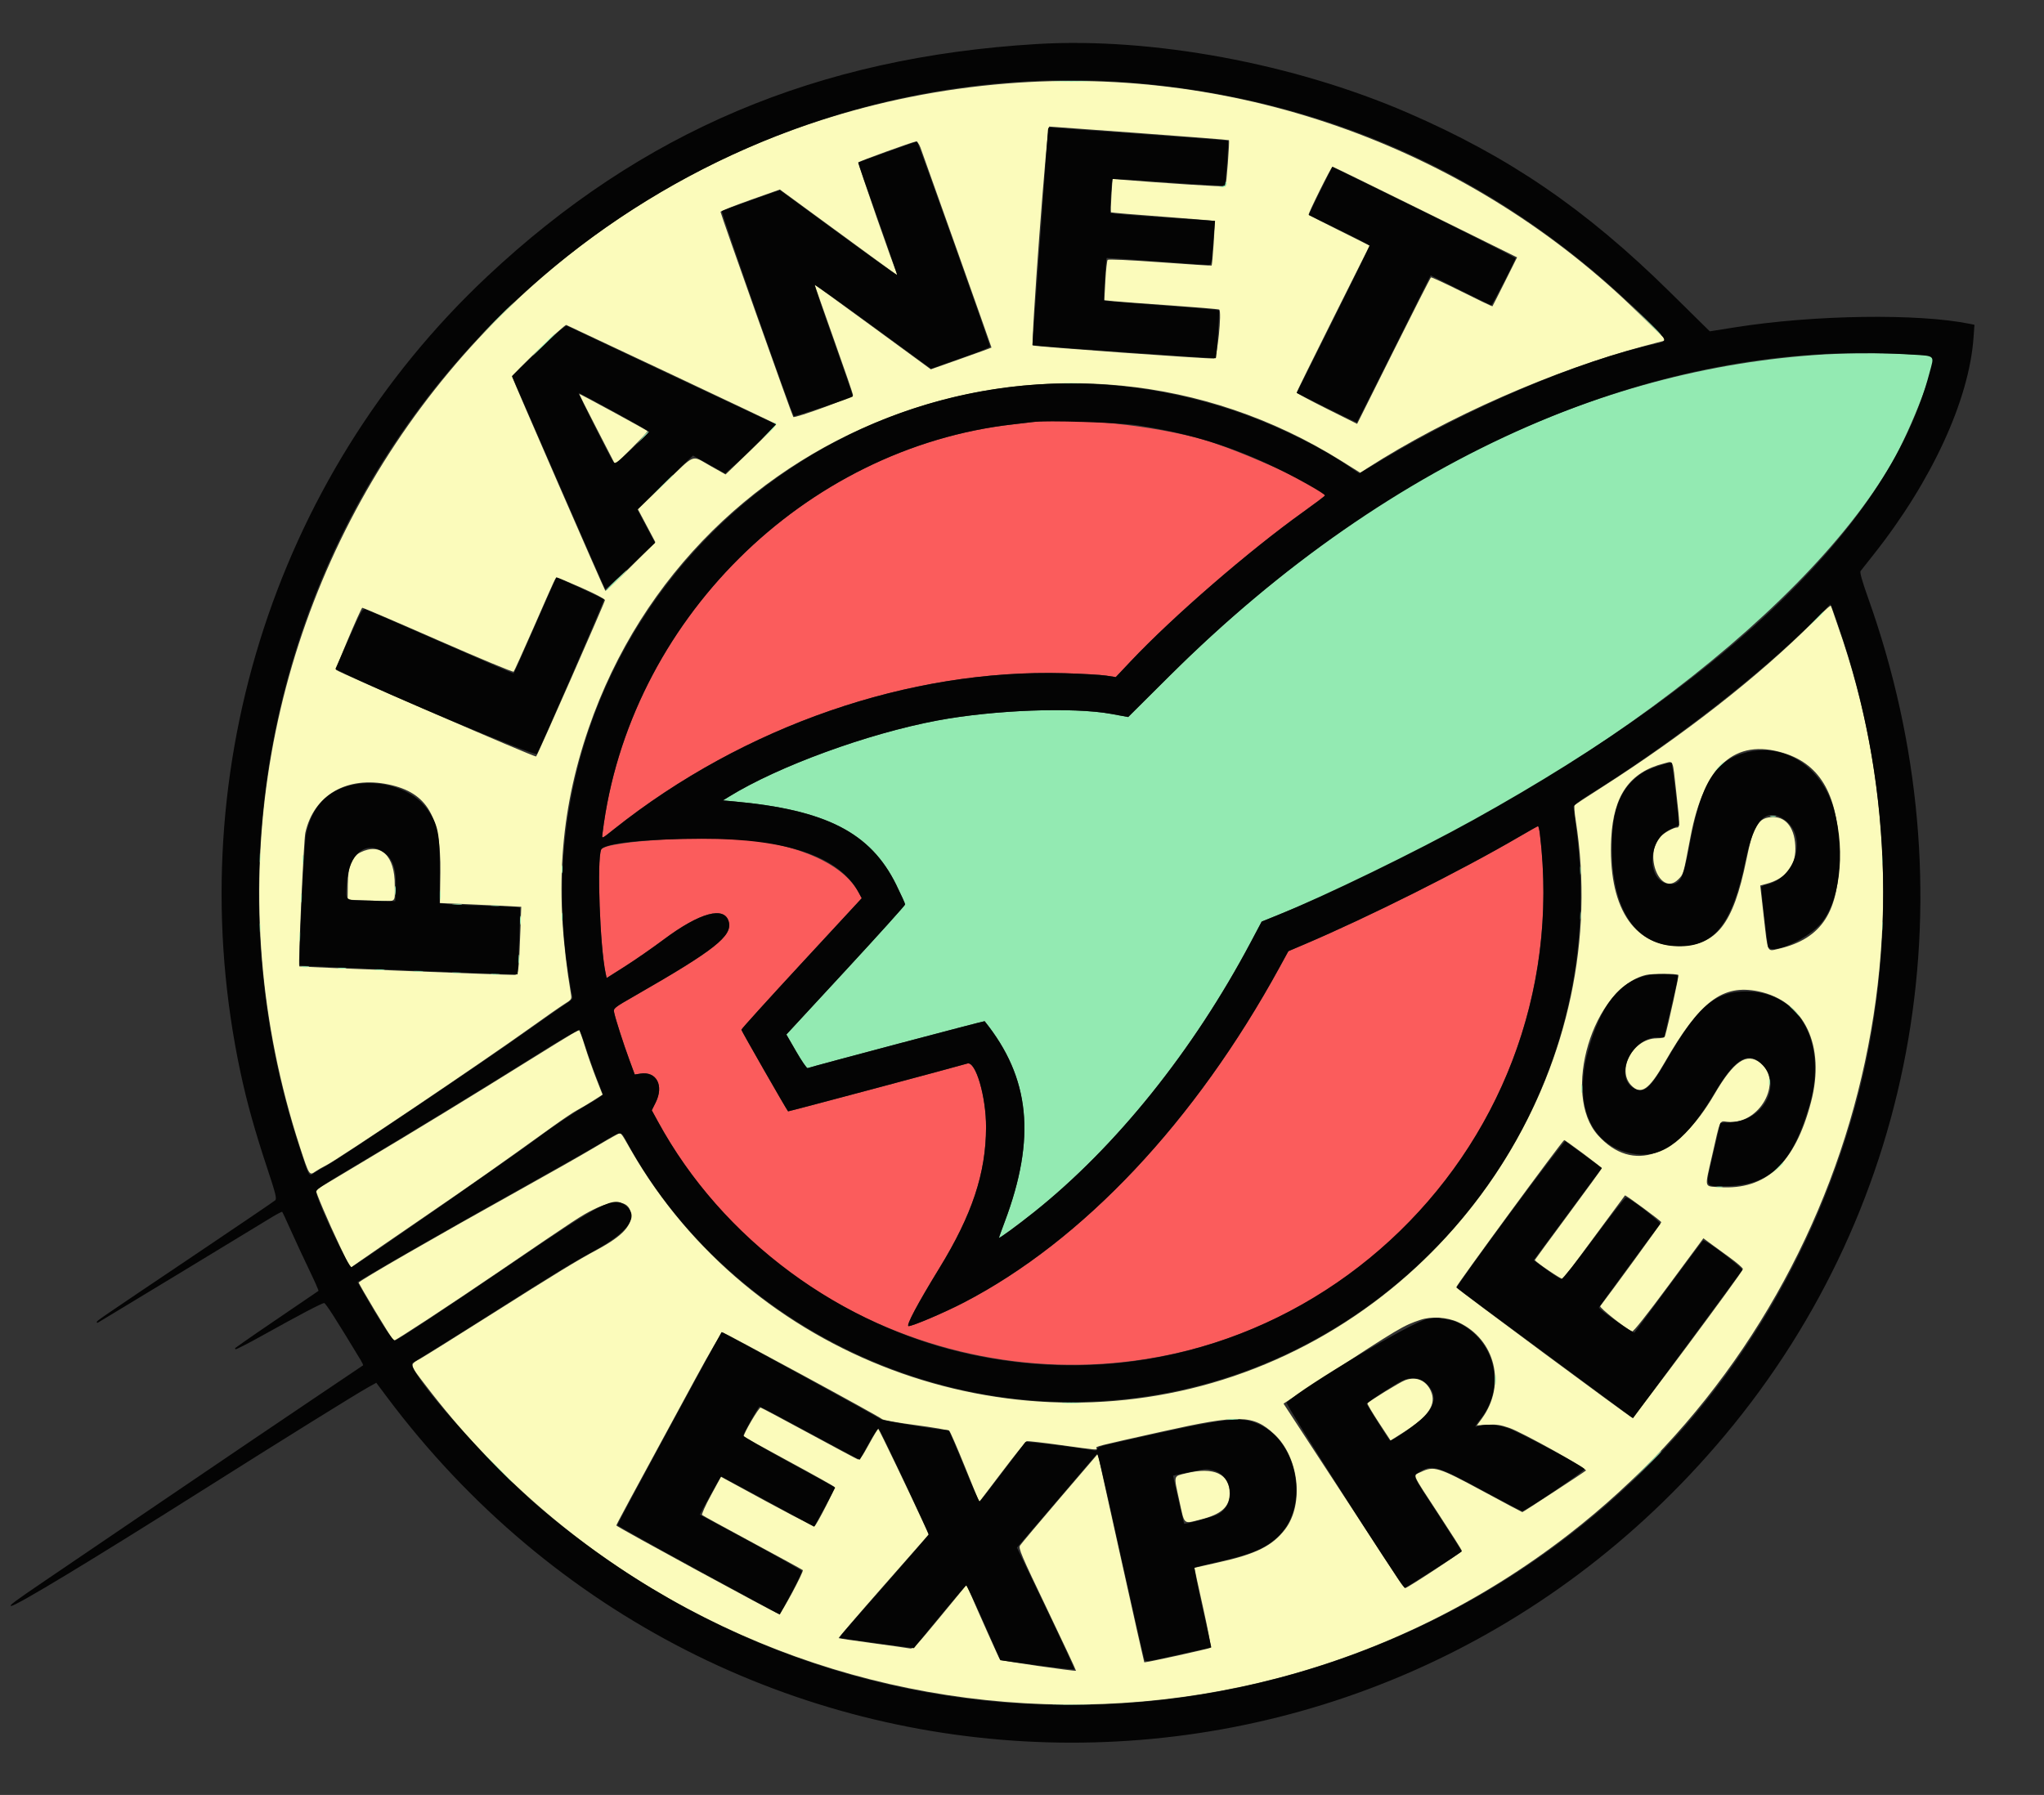
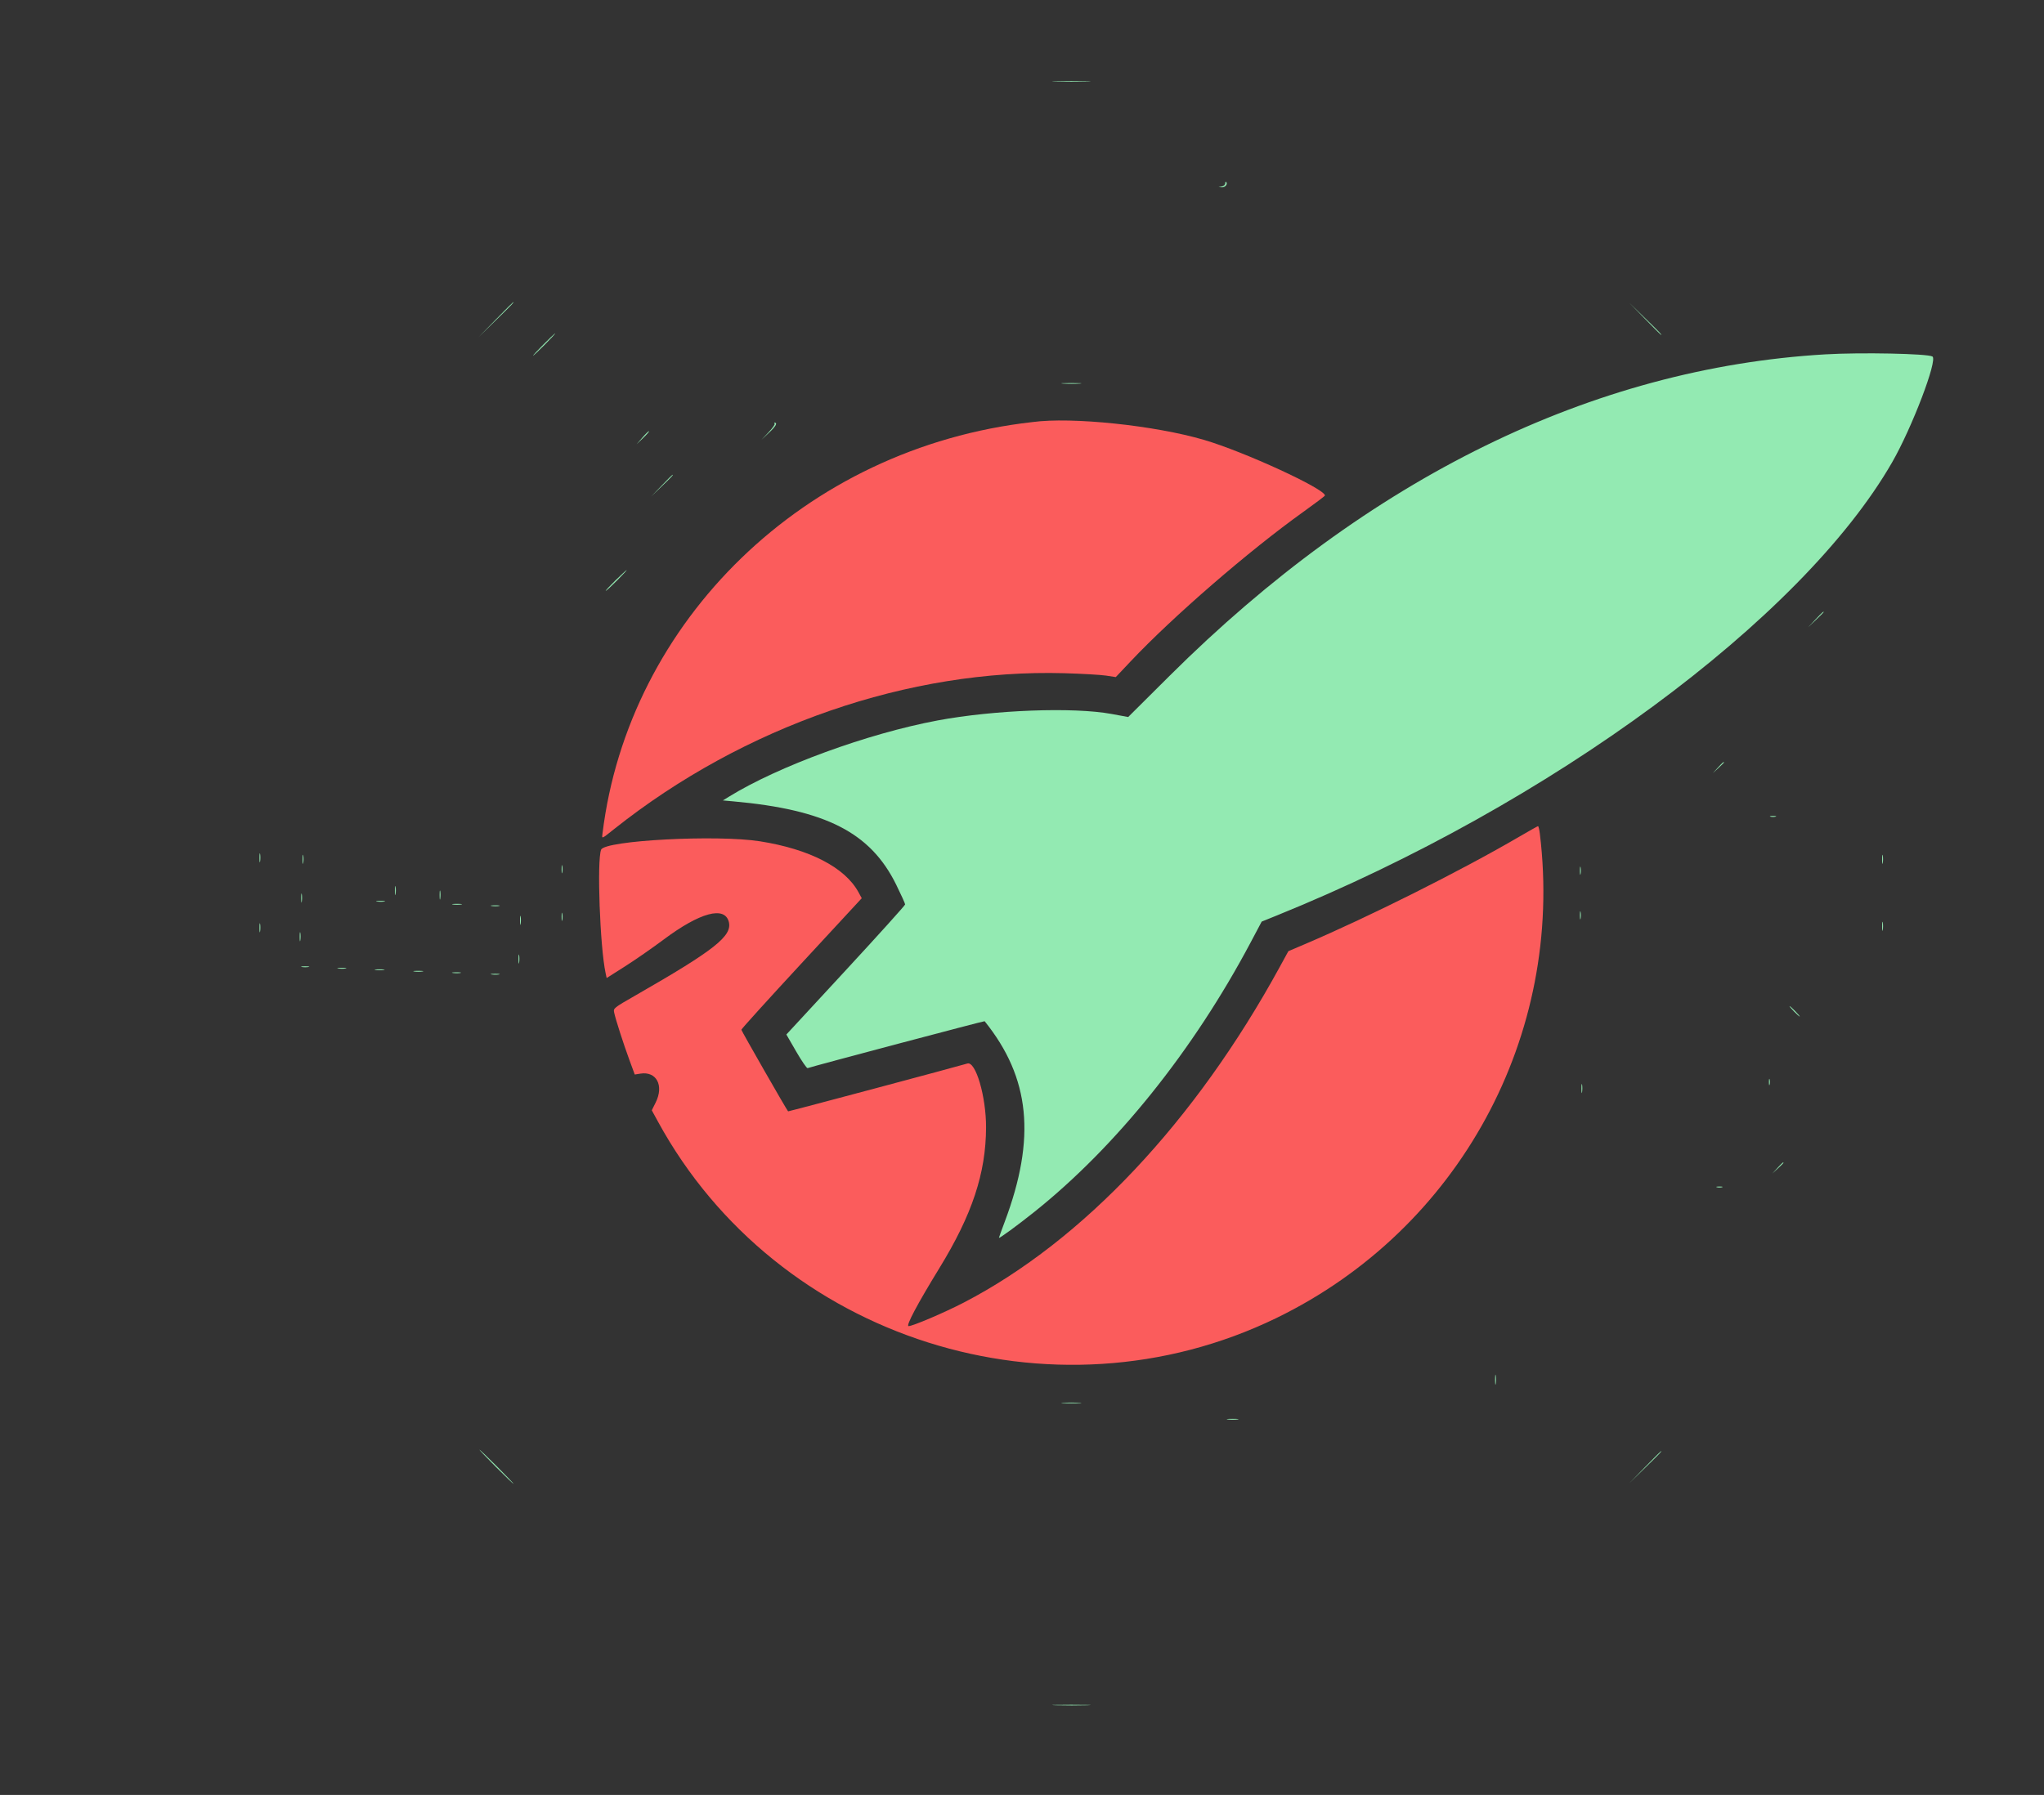
<svg xmlns="http://www.w3.org/2000/svg" id="svg" version="1.1" width="400" height="351.347" viewBox="0, 0, 400,351.347">
  <rect x="0" y="0" width="400" height="351.347" fill="#333333" stroke="none" />
  <g id="svgg">
-     <path id="path0" d="M196.941 16.352 C 94.469 24.650,26.776 126.584,58.690 224.533 C 60.489 230.055,60.544 230.144,61.692 229.335 C 62.131 229.026,63.081 228.478,63.802 228.119 C 66.199 226.923,94.370 207.946,104.006 201.034 C 106.810 199.023,109.736 196.985,110.508 196.504 C 111.840 195.674,111.903 195.578,111.740 194.610 C 108.444 174.965,109.491 159.166,115.185 142.591 C 136.090 81.739,208.110 56.160,262.543 90.254 L 266.188 92.537 267.702 91.566 C 283.160 81.646,304.105 72.420,321.879 67.700 L 326.060 66.590 320.860 61.470 C 288.076 29.194,242.642 12.651,196.941 16.352 M222.963 26.054 C 232.548 26.755,240.437 27.376,240.494 27.433 C 240.664 27.603,240.002 36.254,239.803 36.460 C 239.658 36.611,227.794 35.856,219.340 35.158 L 217.705 35.022 217.502 38.227 C 217.390 39.989,217.356 41.488,217.426 41.558 C 217.495 41.627,222.053 42.012,227.554 42.412 C 233.055 42.812,237.616 43.200,237.691 43.275 C 237.838 43.422,237.264 51.848,237.099 51.981 C 237.044 52.025,232.502 51.733,227.006 51.333 C 221.111 50.904,216.912 50.712,216.766 50.867 C 216.630 51.011,216.426 52.846,216.314 54.945 L 216.109 58.762 217.668 58.931 C 218.526 59.023,223.526 59.399,228.779 59.764 C 234.032 60.130,238.445 60.501,238.586 60.588 C 239.149 60.936,238.218 70.048,237.607 70.165 C 236.835 70.314,202.380 67.838,202.123 67.616 C 201.702 67.251,204.875 24.755,205.322 24.771 C 205.439 24.776,213.378 25.353,222.963 26.054 M180.140 28.915 C 180.729 30.478,194.028 67.934,194.028 68.030 C 194.028 68.069,191.358 69.044,188.094 70.197 L 182.161 72.295 170.833 64.001 C 164.602 59.440,159.481 55.729,159.451 55.754 C 159.422 55.779,161.093 60.565,163.166 66.388 C 165.238 72.212,166.934 77.142,166.934 77.344 C 166.934 77.757,155.534 81.929,155.247 81.620 C 155.033 81.390,141.005 41.845,141.005 41.471 C 141.005 41.329,143.618 40.286,146.811 39.154 L 152.617 37.094 163.199 44.842 C 175.761 54.042,175.827 54.089,175.605 53.730 C 175.158 53.007,167.824 31.932,167.967 31.781 C 168.202 31.533,178.643 27.750,179.203 27.710 C 179.503 27.689,179.842 28.125,180.140 28.915 M278.923 41.502 L 296.884 50.375 294.513 55.122 C 293.208 57.733,292.105 59.909,292.060 59.959 C 292.015 60.008,289.336 58.726,286.106 57.110 C 282.876 55.493,280.142 54.230,280.030 54.302 C 279.917 54.374,276.621 60.855,272.704 68.703 L 265.584 82.972 259.667 80.018 C 256.413 78.393,253.751 76.964,253.751 76.841 C 253.751 76.719,256.963 70.195,260.888 62.345 L 268.026 48.073 262.127 45.125 C 258.882 43.504,256.168 42.122,256.094 42.054 C 255.923 41.893,260.521 32.629,260.772 32.629 C 260.876 32.629,269.044 36.622,278.923 41.502 M131.391 73.284 C 142.527 78.532,151.731 82.905,151.844 83.001 C 151.956 83.098,149.786 85.358,147.022 88.023 L 141.996 92.869 138.951 91.155 C 135.214 89.051,136.217 88.659,130.049 94.635 L 124.836 99.686 126.543 102.906 L 128.250 106.125 123.423 110.952 C 120.768 113.607,118.537 115.720,118.465 115.646 C 118.253 115.431,100.218 74.004,100.218 73.732 C 100.218 73.276,110.479 63.472,110.813 63.609 C 110.995 63.683,120.255 68.037,131.391 73.284 M113.328 77.096 C 113.328 77.168,114.920 80.317,116.865 84.092 L 120.401 90.957 123.625 87.733 C 125.399 85.960,126.790 84.453,126.717 84.383 C 126.418 84.100,113.328 76.976,113.328 77.096 M113.823 115.072 C 116.466 116.240,118.409 117.263,118.386 117.475 C 118.330 117.974,105.205 147.788,104.913 148.081 C 104.711 148.282,66.349 131.665,65.763 131.122 C 65.587 130.958,70.464 119.388,70.888 118.964 C 70.947 118.905,77.590 121.750,85.649 125.286 C 93.707 128.823,100.400 131.610,100.521 131.481 C 100.642 131.351,102.379 127.509,104.381 122.942 C 108.878 112.683,108.713 113.037,108.990 113.037 C 109.116 113.037,111.291 113.953,113.823 115.072 M354.698 121.850 C 344.217 132.344,329.404 143.930,313.391 154.156 C 310.633 155.918,308.274 157.459,308.149 157.581 C 308.024 157.703,308.117 159.038,308.355 160.547 C 315.710 207.158,286.905 253.963,241.369 269.391 C 196.928 284.449,146.819 265.659,123.525 225.200 C 121.280 221.300,121.605 221.629,120.530 222.177 C 120.014 222.441,117.888 223.674,115.805 224.917 C 113.722 226.161,107.363 229.767,101.675 232.930 C 85.594 241.873,70.211 250.736,70.211 251.059 C 70.211 251.407,76.407 261.702,77.055 262.431 C 77.192 262.584,87.926 255.536,97.597 248.944 C 113.145 238.344,113.660 238.005,116.076 236.791 C 120.105 234.765,122.961 234.958,123.398 237.286 C 123.857 239.734,121.993 241.841,116.968 244.557 C 112.719 246.853,109.227 248.986,95.703 257.545 C 89.454 261.500,83.461 265.247,82.385 265.871 C 80.061 267.220,79.996 266.852,83.338 271.237 C 136.749 341.316,237.428 354.384,307.090 300.280 C 360.781 258.580,382.166 186.283,359.672 122.517 C 358.939 120.440,358.339 118.702,358.339 118.656 C 358.339 118.309,357.486 119.057,354.698 121.850 M349.059 147.404 C 356.453 149.689,359.870 155.974,359.915 167.371 C 359.958 178.431,356.541 183.743,348.117 185.708 C 345.758 186.259,345.990 186.746,345.171 179.530 L 344.468 173.335 345.648 173.017 C 349.422 172.001,351.349 169.675,351.346 166.142 C 351.342 162.330,349.681 159.942,347.034 159.942 C 344.115 159.942,343.128 161.501,341.754 168.285 C 339.188 180.952,335.887 185.142,328.472 185.142 C 319.534 185.142,314.631 177.272,315.316 164.029 C 315.749 155.674,318.968 151.122,325.632 149.440 C 327.542 148.958,327.291 148.388,328.011 154.843 C 328.755 161.510,328.765 161.981,328.175 161.981 C 327.496 161.981,325.645 163.003,324.928 163.774 C 321.545 167.411,324.981 175.607,328.431 172.129 C 329.463 171.089,329.391 171.339,330.838 163.729 C 333.471 149.880,339.524 144.457,349.059 147.404 M76.096 153.570 C 83.612 155.173,86.329 159.822,86.173 170.811 L 86.089 176.768 90.605 176.953 C 93.088 177.055,96.669 177.219,98.562 177.318 L 102.003 177.499 101.830 182.340 C 101.552 190.082,101.454 190.821,100.705 190.831 C 99.024 190.854,58.687 189.263,58.576 189.170 C 58.327 188.961,59.432 164.432,59.755 163.001 C 61.431 155.581,67.933 151.829,76.096 153.570 M70.503 166.861 C 68.814 167.705,68.096 169.549,68.058 173.146 L 68.026 176.111 72.542 176.279 C 77.927 176.480,77.221 176.928,77.251 173.286 C 77.298 167.500,74.519 164.855,70.503 166.861 M328.455 190.848 C 328.586 190.980,326.514 200.434,325.840 202.777 C 325.746 203.102,325.290 203.229,324.166 203.246 C 319.587 203.312,316.306 209.408,319.215 212.444 C 321.105 214.417,322.687 213.343,325.747 208.012 C 332.646 195.989,337.113 192.597,344.123 194.058 C 353.123 195.935,357.288 204.707,354.408 215.718 C 351.274 227.700,345.602 232.984,336.525 232.378 C 333.418 232.171,333.564 232.761,335.029 226.288 C 336.709 218.869,336.465 219.410,338.047 219.588 C 344.278 220.290,349.097 211.679,344.497 208.061 C 341.819 205.954,339.301 207.669,335.497 214.191 C 328.250 226.616,319.486 229.710,312.729 222.230 C 305.488 214.215,311.704 193.407,322.105 190.842 C 323.290 190.550,328.162 190.554,328.455 190.848 M111.872 202.413 C 111.151 202.828,107.414 205.130,103.569 207.530 C 92.580 214.389,81.054 221.427,71.085 227.366 C 66.038 230.372,61.867 232.872,61.816 232.920 C 61.651 233.077,64.267 239.224,66.433 243.768 L 68.548 248.207 70.326 246.946 C 71.304 246.252,76.956 242.363,82.884 238.302 C 92.640 231.620,97.479 228.215,108.210 220.480 C 110.144 219.086,112.252 217.672,112.896 217.338 C 113.539 217.004,114.934 216.178,115.995 215.503 L 117.924 214.275 116.707 211.178 C 116.038 209.474,115.036 206.625,114.482 204.846 C 113.928 203.067,113.409 201.622,113.328 201.636 C 113.248 201.650,112.593 201.999,111.872 202.413 M309.872 225.847 C 311.853 227.324,313.470 228.602,313.465 228.687 C 313.460 228.772,310.510 232.828,306.910 237.700 C 303.310 242.573,300.364 246.591,300.364 246.630 C 300.364 246.952,305.695 250.570,305.876 250.369 C 306.004 250.226,308.766 246.504,312.013 242.098 C 315.259 237.691,317.952 234.044,317.997 233.994 C 318.115 233.858,325.082 239.002,325.107 239.242 C 325.122 239.392,314.939 253.380,313.150 255.666 C 312.931 255.946,318.288 260.193,319.397 260.619 C 319.639 260.711,322.264 257.398,326.564 251.575 L 333.348 242.385 334.555 243.282 C 335.218 243.776,336.973 245.055,338.455 246.125 C 339.937 247.195,341.117 248.230,341.077 248.425 C 340.935 249.126,319.731 277.624,319.429 277.518 C 318.895 277.331,285.074 252.272,284.973 251.989 C 284.877 251.717,305.815 223.161,306.110 223.161 C 306.198 223.161,307.890 224.370,309.872 225.847 M285.358 258.811 C 292.627 262.138,294.816 271.045,289.993 277.669 L 289.018 279.008 291.122 278.886 C 292.841 278.786,293.622 278.900,295.384 279.511 C 297.889 280.379,310.710 287.519,310.360 287.850 C 310.033 288.160,298.058 295.994,297.911 295.994 C 297.846 295.994,294.355 294.135,290.153 291.863 C 281.476 287.171,280.608 286.903,278.077 288.128 C 276.441 288.920,276.080 288.056,281.537 296.392 C 284.041 300.216,286.089 303.446,286.089 303.570 C 286.089 303.835,275.419 310.852,275.016 310.852 C 274.867 310.852,274.301 310.164,273.760 309.323 C 273.218 308.481,267.915 300.359,261.977 291.274 L 251.179 274.754 259.384 269.389 C 273.801 259.962,274.627 259.471,277.932 258.361 C 280.121 257.626,283.174 257.811,285.358 258.811 M157.046 269.158 C 165.449 273.706,172.454 277.585,172.615 277.777 C 172.779 277.974,175.640 278.485,179.170 278.949 C 182.615 279.401,185.587 279.914,185.775 280.089 C 185.963 280.265,187.356 283.470,188.869 287.212 L 191.622 294.016 196.090 288.126 C 198.548 284.887,200.709 282.179,200.893 282.108 C 201.076 282.038,204.100 282.380,207.613 282.869 C 214.748 283.862,214.815 283.868,214.575 283.480 C 214.362 283.135,214.295 283.152,227.385 280.228 C 242.553 276.840,245.226 276.899,249.346 280.714 C 254.198 285.206,255.257 294.394,251.491 299.338 C 249.017 302.585,245.767 304.205,238.508 305.811 C 235.915 306.384,233.774 306.868,233.749 306.886 C 233.724 306.904,234.478 310.386,235.425 314.624 C 236.372 318.862,237.048 322.414,236.927 322.517 C 236.657 322.748,224.035 325.526,223.924 325.379 C 223.880 325.321,221.817 316.120,219.339 304.932 L 214.834 284.591 207.417 293.255 C 203.338 298.020,199.828 302.191,199.617 302.525 C 199.273 303.072,199.799 304.308,204.944 315.042 C 208.085 321.593,210.615 326.991,210.567 327.039 C 210.412 327.194,195.927 325.100,195.717 324.892 C 195.557 324.734,191.522 315.718,189.516 311.038 L 189.159 310.205 183.970 316.513 C 179.254 322.245,178.712 322.808,178.028 322.670 C 177.615 322.586,174.336 322.120,170.742 321.634 C 167.148 321.149,164.163 320.706,164.108 320.651 C 164.052 320.595,168.000 316.006,172.879 310.453 L 181.752 300.355 180.971 298.650 C 178.153 292.501,172.003 279.698,171.863 279.690 C 171.770 279.684,170.939 281.065,170.015 282.759 C 168.694 285.184,168.234 285.800,167.854 285.654 C 167.588 285.552,163.279 283.250,158.279 280.539 C 153.278 277.828,149.036 275.574,148.851 275.532 C 148.511 275.454,145.363 280.836,145.552 281.171 C 145.608 281.270,149.590 283.480,154.402 286.082 C 159.213 288.683,163.224 290.931,163.314 291.076 C 163.477 291.340,159.836 298.467,159.400 298.736 C 159.211 298.853,153.384 295.785,142.873 290.035 L 141.099 289.065 139.123 292.698 C 138.036 294.696,137.261 296.432,137.401 296.555 C 137.540 296.678,141.981 299.109,147.269 301.957 C 152.556 304.805,156.982 307.225,157.104 307.335 C 157.366 307.574,152.876 315.950,152.486 315.950 C 152.066 315.950,120.612 298.837,120.612 298.609 C 120.612 298.422,122.514 294.891,136.116 269.832 C 138.933 264.641,141.217 260.750,141.417 260.800 C 141.611 260.849,148.644 264.610,157.046 269.158 M274.978 270.165 C 273.957 270.543,267.855 274.297,267.605 274.701 C 267.538 274.810,268.528 276.490,269.805 278.436 L 272.128 281.974 274.515 280.463 C 279.597 277.244,281.172 274.898,280.011 272.274 C 279.088 270.188,277.132 269.368,274.978 270.165 M232.138 288.379 C 229.576 289.007,229.671 288.644,230.760 293.644 C 231.845 298.624,231.498 298.309,234.942 297.442 C 239.028 296.412,240.642 294.959,240.640 292.308 C 240.639 288.504,237.517 287.061,232.138 288.379 " stroke="none" fill="#fbfbbb" fill-rule="evenodd" />
-     <path id="path1" d="M202.039 82.619 C 201.559 82.685,199.920 82.878,198.398 83.048 C 157.268 87.652,122.997 121.728,117.916 163.074 C 117.769 164.271,117.614 164.326,120.227 162.250 C 145.572 142.109,177.937 130.911,208.303 131.777 C 211.748 131.876,215.419 132.086,216.460 132.246 L 218.354 132.536 221.301 129.414 C 229.553 120.674,244.401 107.817,255.018 100.220 C 257.365 98.540,259.286 97.089,259.286 96.995 C 259.286 95.687,243.514 88.427,235.641 86.111 C 225.960 83.264,209.702 81.574,202.039 82.619 M297.305 163.782 C 285.890 170.450,267.899 179.468,255.343 184.817 L 252.128 186.186 250.422 189.306 C 233.887 219.538,211.960 242.836,188.638 254.954 C 184.860 256.917,178.627 259.578,177.805 259.578 C 177.227 259.578,179.539 255.223,183.830 248.231 C 190.237 237.790,192.940 229.640,192.966 220.685 C 192.984 214.649,190.936 207.658,189.302 208.178 C 187.919 208.619,154.281 217.597,154.227 217.540 C 153.926 217.221,145.084 201.772,145.084 201.566 C 145.084 201.414,150.384 195.559,156.861 188.556 L 168.638 175.822 168.006 174.655 C 165.375 169.803,158.443 166.216,148.725 164.680 C 140.314 163.350,118.372 164.507,117.635 166.319 C 116.793 168.391,117.408 185.337,118.512 190.477 L 118.720 191.441 122.306 189.166 C 124.279 187.914,127.681 185.552,129.867 183.917 C 136.970 178.603,141.832 177.287,142.629 180.461 C 143.320 183.217,139.837 185.969,124.549 194.739 C 120.020 197.338,120.008 197.347,120.196 198.235 C 120.480 199.577,122.000 204.302,123.175 207.496 L 124.219 210.331 125.315 210.156 C 128.474 209.651,129.970 212.482,128.306 215.821 L 127.551 217.335 128.785 219.592 C 152.071 262.217,205.959 279.308,249.818 257.978 C 285.526 240.612,306.143 202.694,301.343 163.219 C 301.241 162.378,301.077 161.701,300.979 161.715 C 300.881 161.729,299.228 162.659,297.305 163.782 " stroke="none" fill="#fb5c5c" fill-rule="evenodd" />
+     <path id="path1" d="M202.039 82.619 C 157.268 87.652,122.997 121.728,117.916 163.074 C 117.769 164.271,117.614 164.326,120.227 162.250 C 145.572 142.109,177.937 130.911,208.303 131.777 C 211.748 131.876,215.419 132.086,216.460 132.246 L 218.354 132.536 221.301 129.414 C 229.553 120.674,244.401 107.817,255.018 100.220 C 257.365 98.540,259.286 97.089,259.286 96.995 C 259.286 95.687,243.514 88.427,235.641 86.111 C 225.960 83.264,209.702 81.574,202.039 82.619 M297.305 163.782 C 285.890 170.450,267.899 179.468,255.343 184.817 L 252.128 186.186 250.422 189.306 C 233.887 219.538,211.960 242.836,188.638 254.954 C 184.860 256.917,178.627 259.578,177.805 259.578 C 177.227 259.578,179.539 255.223,183.830 248.231 C 190.237 237.790,192.940 229.640,192.966 220.685 C 192.984 214.649,190.936 207.658,189.302 208.178 C 187.919 208.619,154.281 217.597,154.227 217.540 C 153.926 217.221,145.084 201.772,145.084 201.566 C 145.084 201.414,150.384 195.559,156.861 188.556 L 168.638 175.822 168.006 174.655 C 165.375 169.803,158.443 166.216,148.725 164.680 C 140.314 163.350,118.372 164.507,117.635 166.319 C 116.793 168.391,117.408 185.337,118.512 190.477 L 118.720 191.441 122.306 189.166 C 124.279 187.914,127.681 185.552,129.867 183.917 C 136.970 178.603,141.832 177.287,142.629 180.461 C 143.320 183.217,139.837 185.969,124.549 194.739 C 120.020 197.338,120.008 197.347,120.196 198.235 C 120.480 199.577,122.000 204.302,123.175 207.496 L 124.219 210.331 125.315 210.156 C 128.474 209.651,129.970 212.482,128.306 215.821 L 127.551 217.335 128.785 219.592 C 152.071 262.217,205.959 279.308,249.818 257.978 C 285.526 240.612,306.143 202.694,301.343 163.219 C 301.241 162.378,301.077 161.701,300.979 161.715 C 300.881 161.729,299.228 162.659,297.305 163.782 " stroke="none" fill="#fb5c5c" fill-rule="evenodd" />
    <path id="path2" d="M206.644 15.950 C 208.375 16.001,211.128 16.001,212.762 15.949 C 214.395 15.897,212.979 15.855,209.614 15.855 C 206.249 15.856,204.912 15.898,206.644 15.950 M239.767 35.911 C 239.767 36.167,239.472 36.433,239.111 36.502 L 238.456 36.629 239.121 36.668 C 239.761 36.706,240.322 36.001,239.949 35.627 C 239.849 35.527,239.767 35.655,239.767 35.911 M97.009 62.564 L 93.664 65.987 97.087 62.641 C 100.266 59.534,100.642 59.141,100.432 59.141 C 100.390 59.141,98.849 60.681,97.009 62.564 M321.918 62.418 C 323.597 64.141,325.006 65.550,325.049 65.550 C 325.260 65.550,324.905 65.176,321.996 62.340 L 318.864 59.286 321.918 62.418 M106.336 67.444 C 105.143 68.645,104.232 69.629,104.312 69.629 C 104.392 69.629,105.434 68.645,106.628 67.444 C 107.822 66.242,108.733 65.259,108.653 65.259 C 108.572 65.259,107.530 66.242,106.336 67.444 M357.174 69.364 C 311.642 72.053,267.815 93.548,228.889 132.282 L 220.779 140.352 217.527 139.753 C 210.047 138.376,194.532 138.957,183.459 141.029 C 169.799 143.586,152.270 149.997,142.621 155.965 L 141.469 156.678 143.495 156.861 C 161.623 158.496,170.349 162.958,175.376 173.162 C 176.341 175.120,177.130 176.863,177.130 177.036 C 177.130 177.208,171.901 183.008,165.510 189.925 L 153.889 202.500 155.820 205.843 C 156.882 207.681,157.883 209.138,158.045 209.080 C 159.118 208.694,192.621 199.812,192.689 199.895 C 201.601 210.968,202.781 222.748,196.621 239.151 C 195.996 240.815,195.484 242.229,195.484 242.293 C 195.484 242.512,199.043 239.912,202.335 237.287 C 218.401 224.479,233.513 205.654,244.769 184.426 L 246.905 180.399 249.964 179.160 C 303.299 157.561,352.606 121.227,370.274 90.504 C 374.160 83.748,379.231 70.442,378.170 69.787 C 377.244 69.214,364.163 68.951,357.174 69.364 M208.095 75.088 C 209.022 75.146,210.464 75.146,211.300 75.087 C 212.135 75.028,211.377 74.981,209.614 74.982 C 207.851 74.982,207.168 75.030,208.095 75.088 M151.597 82.940 C 151.708 83.051,151.173 83.804,150.408 84.615 L 149.017 86.089 150.533 84.656 C 151.846 83.416,152.213 82.739,151.573 82.739 C 151.476 82.739,151.487 82.829,151.597 82.940 M125.726 85.633 L 124.577 86.963 125.858 85.735 C 126.562 85.059,127.079 84.461,127.007 84.405 C 126.935 84.350,126.358 84.902,125.726 85.633 M129.490 95.047 L 127.458 97.160 129.570 95.128 C 131.532 93.241,131.815 92.935,131.602 92.935 C 131.557 92.935,130.607 93.886,129.490 95.047 M120.428 113.625 C 119.285 114.744,118.436 115.659,118.542 115.659 C 118.647 115.659,119.644 114.741,120.757 113.620 C 121.871 112.498,122.719 111.583,122.643 111.585 C 122.567 111.588,121.571 112.506,120.428 113.625 M355.269 121.267 L 353.824 122.797 355.353 121.351 C 356.194 120.556,356.883 119.868,356.883 119.822 C 356.883 119.604,356.613 119.846,355.269 121.267 M336.182 150.255 L 335.178 151.347 336.271 150.343 C 336.872 149.791,337.363 149.300,337.363 149.251 C 337.363 149.028,337.117 149.238,336.182 150.255 M346.468 159.851 C 346.748 159.925,347.207 159.925,347.487 159.851 C 347.768 159.778,347.538 159.718,346.977 159.718 C 346.417 159.718,346.187 159.778,346.468 159.851 M50.775 167.953 C 50.777 168.755,50.834 169.048,50.901 168.605 C 50.968 168.162,50.966 167.507,50.897 167.148 C 50.828 166.790,50.773 167.152,50.775 167.953 M59.224 168.245 C 59.226 169.046,59.283 169.339,59.350 168.896 C 59.417 168.453,59.415 167.798,59.346 167.440 C 59.276 167.081,59.222 167.444,59.224 168.245 M368.328 168.245 C 368.330 169.046,368.387 169.339,368.454 168.896 C 368.521 168.453,368.519 167.798,368.450 167.440 C 368.381 167.081,368.326 167.444,368.328 168.245 M109.912 170.138 C 109.912 170.859,109.969 171.154,110.038 170.794 C 110.108 170.433,110.108 169.843,110.038 169.483 C 109.969 169.122,109.912 169.417,109.912 170.138 M309.184 170.430 C 309.184 171.151,309.240 171.446,309.310 171.085 C 309.379 170.725,309.379 170.135,309.310 169.774 C 309.240 169.414,309.184 169.709,309.184 170.430 M77.287 174.363 C 77.289 175.164,77.345 175.457,77.412 175.014 C 77.479 174.571,77.477 173.916,77.408 173.558 C 77.339 173.199,77.284 173.562,77.287 174.363 M86.027 175.237 C 86.029 176.038,86.085 176.331,86.152 175.888 C 86.219 175.445,86.217 174.790,86.148 174.432 C 86.079 174.073,86.024 174.436,86.027 175.237 M58.933 175.819 C 58.935 176.621,58.991 176.914,59.058 176.471 C 59.125 176.028,59.123 175.373,59.054 175.014 C 58.985 174.656,58.930 175.018,58.933 175.819 M73.784 176.465 C 74.227 176.532,74.882 176.531,75.241 176.461 C 75.599 176.392,75.237 176.338,74.436 176.340 C 73.634 176.342,73.341 176.398,73.784 176.465 M88.638 177.048 C 89.079 177.114,89.800 177.114,90.240 177.048 C 90.681 176.981,90.320 176.926,89.439 176.926 C 88.558 176.926,88.197 176.981,88.638 177.048 M96.217 177.339 C 96.660 177.406,97.315 177.405,97.673 177.335 C 98.032 177.266,97.669 177.212,96.868 177.214 C 96.067 177.216,95.774 177.272,96.217 177.339 M309.184 179.170 C 309.184 179.891,309.240 180.186,309.310 179.825 C 309.379 179.465,309.379 178.875,309.310 178.514 C 309.240 178.154,309.184 178.449,309.184 179.170 M109.912 179.461 C 109.912 180.182,109.969 180.477,110.038 180.117 C 110.108 179.756,110.108 179.166,110.038 178.806 C 109.969 178.445,109.912 178.740,109.912 179.461 M101.758 180.189 C 101.761 180.991,101.817 181.284,101.884 180.841 C 101.951 180.398,101.949 179.743,101.880 179.384 C 101.811 179.026,101.756 179.388,101.758 180.189 M368.328 181.355 C 368.330 182.156,368.387 182.449,368.454 182.006 C 368.521 181.563,368.519 180.908,368.450 180.550 C 368.381 180.191,368.326 180.554,368.328 181.355 M50.775 181.646 C 50.777 182.447,50.834 182.740,50.901 182.298 C 50.968 181.855,50.966 181.199,50.897 180.841 C 50.828 180.483,50.773 180.845,50.775 181.646 M58.641 183.394 C 58.643 184.195,58.700 184.488,58.767 184.046 C 58.834 183.603,58.832 182.947,58.763 182.589 C 58.694 182.231,58.639 182.593,58.641 183.394 M101.467 187.764 C 101.469 188.565,101.526 188.858,101.593 188.416 C 101.660 187.973,101.658 187.317,101.589 186.959 C 101.520 186.601,101.465 186.963,101.467 187.764 M59.068 189.281 C 59.428 189.350,60.018 189.350,60.379 189.281 C 60.739 189.211,60.444 189.154,59.723 189.154 C 59.002 189.154,58.707 189.211,59.068 189.281 M66.209 189.575 C 66.652 189.642,67.308 189.641,67.666 189.571 C 68.024 189.502,67.662 189.447,66.861 189.450 C 66.060 189.452,65.767 189.508,66.209 189.575 M73.489 189.866 C 73.929 189.933,74.650 189.933,75.091 189.866 C 75.532 189.800,75.171 189.745,74.290 189.745 C 73.409 189.745,73.048 189.800,73.489 189.866 M81.063 190.158 C 81.504 190.224,82.225 190.224,82.666 190.158 C 83.106 190.091,82.746 190.036,81.865 190.036 C 80.983 190.036,80.623 190.091,81.063 190.158 M88.642 190.449 C 89.085 190.516,89.740 190.515,90.099 190.445 C 90.457 190.376,90.095 190.321,89.294 190.324 C 88.492 190.326,88.199 190.382,88.642 190.449 M96.217 190.741 C 96.660 190.808,97.315 190.806,97.673 190.737 C 98.032 190.668,97.669 190.613,96.868 190.615 C 96.067 190.617,95.774 190.674,96.217 190.741 M351.056 197.961 C 351.600 198.521,352.110 198.980,352.190 198.980 C 352.270 198.980,351.891 198.521,351.347 197.961 C 350.804 197.400,350.294 196.941,350.213 196.941 C 350.133 196.941,350.513 197.400,351.056 197.961 M346.171 211.799 C 346.171 212.360,346.231 212.589,346.304 212.309 C 346.378 212.028,346.378 211.570,346.304 211.289 C 346.231 211.009,346.171 211.238,346.171 211.799 M309.479 213.110 C 309.481 213.911,309.538 214.204,309.605 213.761 C 309.672 213.319,309.670 212.663,309.601 212.305 C 309.531 211.946,309.477 212.309,309.479 213.110 M347.836 228.623 L 346.832 229.716 347.924 228.712 C 348.525 228.160,349.017 227.668,349.017 227.619 C 349.017 227.397,348.770 227.607,347.836 228.623 M335.980 232.393 C 336.260 232.466,336.719 232.466,336.999 232.393 C 337.280 232.320,337.050 232.260,336.489 232.260 C 335.929 232.260,335.699 232.320,335.980 232.393 M292.585 270.066 C 292.585 270.947,292.640 271.307,292.707 270.867 C 292.774 270.426,292.774 269.705,292.707 269.264 C 292.640 268.824,292.585 269.184,292.585 270.066 M208.095 274.651 C 209.022 274.709,210.464 274.709,211.300 274.650 C 212.135 274.591,211.377 274.544,209.614 274.545 C 207.851 274.545,207.168 274.593,208.095 274.651 M240.277 277.851 C 240.798 277.916,241.650 277.916,242.170 277.851 C 242.691 277.786,242.265 277.733,241.224 277.733 C 240.182 277.733,239.756 277.786,240.277 277.851 M97.014 287.109 C 98.851 288.951,100.420 290.459,100.500 290.459 C 100.580 290.459,99.143 288.951,97.305 287.109 C 95.468 285.266,93.899 283.758,93.819 283.758 C 93.739 283.758,95.176 285.266,97.014 287.109 M321.918 287.181 L 318.864 290.313 321.996 287.259 C 324.905 284.423,325.260 284.050,325.049 284.050 C 325.006 284.050,323.597 285.459,321.918 287.181 M206.644 333.794 C 208.375 333.845,211.128 333.845,212.762 333.793 C 214.395 333.741,212.979 333.699,209.614 333.699 C 206.249 333.700,204.912 333.742,206.644 333.794 " stroke="none" fill="#93eab2" fill-rule="evenodd" />
-     <path id="path3" d="M202.913 8.618 C 159.944 11.189,125.562 25.733,95.331 54.127 C 53.217 93.683,34.880 152.889,47.070 209.946 C 48.327 215.831,49.877 221.379,52.338 228.798 C 53.946 233.647,54.191 234.640,53.858 234.951 C 53.639 235.155,46.577 239.951,38.165 245.609 C 18.344 258.940,18.957 258.520,18.946 258.794 C 18.941 258.923,19.035 258.973,19.155 258.904 C 19.976 258.435,50.478 239.937,52.527 238.666 C 53.936 237.791,55.149 237.135,55.223 237.208 C 55.296 237.282,56.082 238.969,56.971 240.958 C 57.859 242.947,59.454 246.376,60.515 248.579 C 61.576 250.782,62.389 252.629,62.322 252.684 C 62.255 252.739,60.561 253.892,58.558 255.247 C 52.429 259.392,47.317 262.912,46.055 263.857 C 45.988 263.907,46.004 264.018,46.091 264.105 C 46.177 264.191,48.549 262.979,51.361 261.410 C 58.386 257.492,63.005 255.062,63.429 255.062 C 63.723 255.062,65.708 258.159,70.578 266.218 C 70.897 266.745,71.108 267.216,71.048 267.263 C 70.989 267.310,66.482 270.344,61.034 274.005 C 55.586 277.666,43.001 286.185,33.066 292.938 C 23.132 299.690,12.157 307.144,8.677 309.502 C 2.888 313.425,1.654 314.348,2.198 314.348 C 3.164 314.348,18.241 305.226,39.913 291.530 C 55.290 281.812,69.606 272.912,72.042 271.557 L 73.636 270.670 75.638 273.348 C 140.778 360.483,267.830 364.190,337.517 280.991 C 375.478 235.669,385.991 174.235,365.574 117.028 C 364.419 113.790,363.920 112.016,364.100 111.784 C 364.249 111.592,365.430 110.097,366.722 108.462 C 378.053 94.134,385.342 78.287,386.210 66.092 L 386.389 63.575 385.547 63.402 C 375.398 61.322,354.989 61.618,339.548 64.070 L 334.596 64.857 326.730 57.106 C 310.281 40.899,295.288 30.654,275.446 22.064 C 253.153 12.412,225.424 7.272,202.913 8.618 M224.618 16.459 C 261.964 20.183,294.988 35.725,321.885 62.238 C 326.480 66.768,326.471 66.745,324.048 67.282 C 309.028 70.610,287.895 79.565,270.588 89.936 L 266.012 92.679 263.822 91.200 C 257.737 87.094,249.002 82.889,241.125 80.273 C 169.941 56.633,99.513 116.766,111.309 191.114 C 111.626 193.117,111.947 194.953,112.021 195.194 C 112.109 195.477,111.671 195.931,110.776 196.485 C 110.017 196.955,106.446 199.440,102.840 202.007 C 94.566 207.898,66.615 226.694,64.093 228.062 C 63.052 228.627,61.846 229.332,61.414 229.630 C 60.418 230.315,60.552 230.563,58.470 224.181 C 47.061 189.209,48.178 151.007,61.615 116.679 C 87.365 50.891,154.703 9.489,224.618 16.459 M205.081 25.469 C 205.071 25.802,204.382 35.408,203.548 46.816 L 202.033 67.558 203.784 67.728 C 207.422 68.083,237.828 70.208,237.922 70.114 C 238.103 69.933,238.705 60.895,238.546 60.736 C 238.460 60.650,233.395 60.217,227.292 59.776 C 221.189 59.334,216.132 58.909,216.053 58.830 C 215.933 58.710,216.434 50.654,216.572 50.491 C 216.598 50.461,220.876 50.753,226.080 51.140 C 231.285 51.527,235.888 51.847,236.309 51.851 C 237.065 51.857,237.079 51.821,237.265 49.308 C 237.368 47.906,237.527 45.966,237.618 44.998 L 237.783 43.237 227.631 42.553 C 222.048 42.177,217.402 41.790,217.306 41.692 C 217.128 41.511,217.543 35.237,217.746 35.034 C 217.807 34.973,222.725 35.277,228.674 35.710 C 234.624 36.143,239.573 36.416,239.672 36.317 C 239.879 36.111,240.500 27.729,240.322 27.552 C 240.257 27.488,232.666 26.899,223.452 26.243 C 214.239 25.588,206.340 25.009,205.899 24.958 C 205.257 24.883,205.095 24.984,205.081 25.469 M173.664 29.725 C 170.556 30.836,167.985 31.779,167.950 31.822 C 167.915 31.866,169.636 36.810,171.773 42.809 C 173.910 48.809,175.607 53.769,175.545 53.831 C 175.483 53.893,170.300 50.180,164.027 45.580 L 152.621 37.215 147.032 39.187 C 143.957 40.271,141.353 41.239,141.245 41.337 C 141.053 41.510,154.956 81.054,155.346 81.445 C 155.497 81.595,166.388 77.970,166.895 77.601 C 166.955 77.558,165.270 72.657,163.152 66.709 C 161.034 60.762,159.360 55.838,159.432 55.766 C 159.504 55.694,164.656 59.359,170.883 63.909 L 182.203 72.182 184.838 71.235 C 186.287 70.714,188.882 69.794,190.605 69.190 C 192.327 68.586,193.736 67.960,193.736 67.797 C 193.736 67.328,179.623 27.679,179.461 27.694 C 179.381 27.701,176.772 28.615,173.664 29.725 M258.388 37.339 C 257.100 39.911,256.087 42.046,256.137 42.086 C 256.187 42.125,258.882 43.444,262.127 45.016 C 265.371 46.588,268.026 47.975,268.026 48.096 C 268.026 48.218,264.816 54.752,260.893 62.616 L 253.760 76.914 259.613 79.843 C 262.833 81.454,265.504 82.732,265.549 82.683 C 265.594 82.633,268.858 76.136,272.802 68.244 L 279.973 53.895 285.796 56.809 C 288.998 58.412,291.720 59.723,291.844 59.723 C 292.040 59.723,296.577 50.925,296.577 50.545 C 296.577 50.377,284.037 44.080,270.423 37.412 L 260.729 32.664 258.388 37.339 M105.374 68.596 L 100.187 73.612 109.255 94.414 C 114.243 105.855,118.375 115.268,118.439 115.332 C 118.503 115.396,120.724 113.380,123.374 110.853 L 128.193 106.258 126.458 103.000 L 124.723 99.741 128.567 95.971 C 130.681 93.897,133.132 91.519,134.013 90.685 L 135.615 89.170 138.758 90.927 L 141.901 92.684 143.857 90.937 C 144.932 89.976,147.179 87.811,148.850 86.126 L 151.888 83.062 149.724 82.068 C 147.326 80.967,111.692 64.162,110.998 63.805 C 110.678 63.641,109.165 64.931,105.374 68.596 M373.022 69.350 C 379.035 69.714,378.553 69.319,377.567 73.078 C 369.983 101.985,338.928 132.418,288.420 160.439 C 277.081 166.729,259.380 175.347,249.964 179.160 L 246.905 180.399 244.769 184.426 C 233.513 205.654,218.401 224.479,202.335 237.287 C 199.043 239.912,195.484 242.512,195.484 242.293 C 195.484 242.229,195.996 240.815,196.621 239.151 C 202.781 222.748,201.601 210.968,192.689 199.895 C 192.621 199.812,159.118 208.694,158.045 209.080 C 157.883 209.138,156.882 207.681,155.820 205.843 L 153.889 202.500 165.510 189.925 C 171.901 183.008,177.130 177.208,177.130 177.036 C 177.130 176.863,176.341 175.120,175.376 173.162 C 170.349 162.958,161.623 158.496,143.495 156.861 L 141.469 156.678 142.621 155.965 C 152.270 149.997,169.799 143.586,183.459 141.029 C 194.532 138.957,210.047 138.376,217.527 139.753 L 220.779 140.352 228.889 132.282 C 272.363 89.023,324.195 66.392,373.022 69.350 M120.224 80.626 C 123.959 82.669,127.017 84.423,127.018 84.523 C 127.020 84.624,125.521 86.105,123.687 87.815 C 120.380 90.900,120.350 90.920,119.940 90.255 C 118.976 88.694,113.058 76.912,113.237 76.912 C 113.344 76.912,116.489 78.583,120.224 80.626 M222.724 83.270 C 232.939 84.868,241.130 87.395,249.818 91.627 C 254.084 93.706,259.286 96.655,259.286 96.995 C 259.286 97.089,257.365 98.540,255.018 100.220 C 244.401 107.817,229.553 120.674,221.301 129.414 L 218.354 132.536 216.460 132.246 C 215.419 132.086,211.748 131.876,208.303 131.777 C 177.937 130.911,145.572 142.109,120.227 162.250 C 117.614 164.326,117.769 164.271,117.916 163.074 C 122.997 121.728,157.268 87.652,198.398 83.048 C 199.920 82.878,201.559 82.685,202.039 82.619 C 204.723 82.253,219.118 82.706,222.724 83.270 M104.734 122.386 C 102.491 127.526,100.590 131.768,100.510 131.814 C 100.430 131.860,94.006 129.094,86.235 125.668 C 78.463 122.241,71.828 119.365,71.490 119.275 C 70.934 119.128,70.623 119.680,68.253 125.033 L 65.631 130.954 66.392 131.331 C 75.551 135.864,104.777 148.139,105.079 147.580 C 105.973 145.924,118.289 117.577,118.213 117.349 C 118.149 117.156,109.202 113.029,108.870 113.039 C 108.839 113.040,106.977 117.246,104.734 122.386 M360.665 125.218 C 370.444 154.863,371.140 188.474,362.589 218.210 C 330.470 329.907,195.020 370.704,106.045 295.479 C 95.708 286.739,79.061 267.828,80.764 266.760 C 81.129 266.531,83.328 265.171,85.652 263.738 C 87.975 262.304,93.481 258.840,97.888 256.039 C 108.284 249.431,112.176 247.057,116.096 244.931 C 123.004 241.186,125.176 238.132,122.455 235.992 C 120.058 234.107,118.031 235.146,99.527 247.750 C 87.881 255.682,78.240 262.044,77.344 262.388 C 76.887 262.563,74.471 258.878,70.718 252.280 L 69.964 250.954 72.054 249.692 C 76.320 247.117,89.951 239.340,101.821 232.708 C 108.551 228.948,115.620 224.934,117.531 223.788 C 121.681 221.299,121.479 221.322,122.507 223.234 C 139.144 254.169,173.545 274.410,209.525 274.433 C 269.785 274.470,316.699 220.828,308.365 161.421 C 308.131 159.750,307.939 158.177,307.939 157.925 C 307.940 157.662,309.033 156.787,310.488 155.884 C 326.985 145.650,344.779 131.834,355.717 120.768 L 358.194 118.262 358.550 119.073 C 358.745 119.519,359.697 122.284,360.665 125.218 M341.879 147.243 C 335.596 148.802,332.891 153.184,330.630 165.462 C 329.454 171.854,328.871 173.052,326.942 173.052 C 322.249 173.052,322.154 164.455,326.824 162.349 C 327.734 161.939,328.511 161.578,328.552 161.548 C 328.691 161.444,327.280 149.470,327.109 149.298 C 326.889 149.079,322.725 150.472,321.690 151.110 C 317.263 153.842,315.410 158.224,315.431 165.914 C 315.463 177.810,319.824 184.694,327.647 185.194 C 335.238 185.679,338.942 181.227,341.584 168.441 C 343.247 160.396,345.649 157.914,349.272 160.498 C 353.809 163.733,351.435 171.922,345.594 173.185 C 345.073 173.297,344.647 173.516,344.647 173.671 C 344.647 174.199,345.841 184.556,345.978 185.215 C 346.344 186.976,352.820 184.357,355.961 181.177 C 359.964 177.126,361.279 166.991,358.907 158.487 C 356.594 150.194,349.326 145.395,341.879 147.243 M68.828 153.663 C 63.969 154.771,60.962 158.024,59.879 163.342 C 59.492 165.243,58.381 188.704,58.665 188.988 C 58.790 189.113,101.170 190.842,101.285 190.727 C 101.383 190.629,101.857 177.868,101.770 177.677 C 101.724 177.578,98.767 177.410,95.199 177.305 C 91.630 177.200,88.109 177.043,87.372 176.956 L 86.034 176.797 86.061 170.481 C 86.093 163.228,85.734 161.409,83.691 158.485 C 80.881 154.463,74.459 152.380,68.828 153.663 M301.343 163.219 C 309.011 226.278,252.484 278.290,190.474 265.233 C 164.618 259.788,141.333 242.561,128.785 219.592 L 127.551 217.335 128.306 215.821 C 129.970 212.482,128.474 209.651,125.315 210.156 L 124.219 210.331 123.175 207.496 C 122.000 204.302,120.480 199.577,120.196 198.235 C 120.008 197.347,120.020 197.338,124.549 194.739 C 139.837 185.969,143.320 183.217,142.629 180.461 C 141.832 177.287,136.970 178.603,129.867 183.917 C 127.681 185.552,124.279 187.914,122.306 189.166 L 118.720 191.441 118.512 190.477 C 117.408 185.337,116.793 168.391,117.635 166.319 C 118.145 165.065,126.113 164.203,137.363 164.186 C 153.983 164.160,164.211 167.655,168.006 174.655 L 168.638 175.822 156.861 188.556 C 150.384 195.559,145.084 201.414,145.084 201.566 C 145.084 201.772,153.926 217.221,154.227 217.540 C 154.281 217.597,187.919 208.619,189.302 208.178 C 190.936 207.658,192.984 214.649,192.966 220.685 C 192.940 229.640,190.237 237.790,183.830 248.231 C 179.539 255.223,177.227 259.578,177.805 259.578 C 178.627 259.578,184.860 256.917,188.638 254.954 C 211.960 242.836,233.887 219.538,250.422 189.306 L 252.128 186.186 255.343 184.817 C 267.899 179.468,285.890 170.450,297.305 163.782 C 299.228 162.659,300.881 161.729,300.979 161.715 C 301.077 161.701,301.241 162.378,301.343 163.219 M75.164 166.896 C 77.000 168.228,77.627 170.282,77.441 174.363 L 77.349 176.402 72.688 176.308 C 67.170 176.197,67.638 176.545,67.894 172.740 C 68.275 167.098,71.675 164.364,75.164 166.896 M322.797 190.846 C 317.065 191.843,313.170 196.717,310.710 205.972 C 307.828 216.820,311.655 224.858,320.209 225.927 C 325.656 226.608,330.149 223.038,335.763 213.569 C 339.633 207.042,342.331 205.586,345.026 208.569 C 348.673 212.605,345.059 219.230,338.980 219.650 L 336.663 219.811 335.276 225.772 C 333.665 232.695,333.487 232.183,337.509 232.184 C 346.259 232.187,350.752 227.891,354.108 216.312 C 357.774 203.659,351.758 193.561,340.865 194.082 C 335.318 194.347,331.961 197.432,326.026 207.720 C 322.984 212.994,321.752 214.076,319.886 213.111 C 315.701 210.947,319.153 203.090,324.298 203.065 L 325.654 203.059 326.699 198.616 C 328.291 191.846,328.442 191.127,328.299 190.984 C 327.996 190.681,324.281 190.588,322.797 190.846 M114.488 204.588 C 115.009 206.231,116.015 209.077,116.725 210.914 L 118.015 214.253 117.347 214.763 C 116.980 215.043,115.912 215.704,114.974 216.231 C 112.744 217.484,108.208 220.511,105.462 222.577 C 101.175 225.804,71.497 246.423,68.818 248.037 C 68.337 248.326,62.574 236.261,61.889 233.529 C 61.724 232.871,62.275 232.491,70.405 227.654 C 80.104 221.882,96.814 211.664,104.588 206.749 C 109.387 203.715,112.957 201.624,113.362 201.609 C 113.461 201.605,113.968 202.946,114.488 204.588 M295.495 237.510 C 289.693 245.371,285.005 251.898,285.077 252.016 C 285.150 252.134,287.931 254.239,291.257 256.695 C 294.584 259.151,302.315 264.861,308.439 269.386 L 319.572 277.611 330.157 263.278 C 335.979 255.394,340.834 248.792,340.946 248.607 C 341.179 248.225,333.700 242.569,333.294 242.820 C 333.157 242.905,330.127 246.939,326.561 251.786 C 322.995 256.632,319.982 260.708,319.865 260.843 C 319.678 261.061,312.891 256.295,312.891 255.946 C 312.891 255.839,323.704 241.083,324.881 239.585 C 325.143 239.252,318.980 234.467,318.212 234.406 C 318.009 234.390,315.174 237.983,311.912 242.389 C 308.579 246.891,305.794 250.387,305.554 250.369 C 305.320 250.351,304.001 249.515,302.625 248.512 L 300.122 246.687 301.655 244.611 C 302.499 243.469,305.501 239.406,308.327 235.582 L 313.465 228.630 310.046 226.102 C 308.166 224.712,306.497 223.494,306.336 223.396 C 306.176 223.298,301.298 229.649,295.495 237.510 M279.388 258.165 C 276.606 258.603,255.204 271.309,251.777 274.556 C 251.486 274.832,273.435 309.261,274.893 310.817 C 274.968 310.897,285.280 304.311,286.037 303.700 C 286.088 303.659,284.023 300.398,281.448 296.454 C 276.298 288.566,276.491 288.958,277.443 288.335 C 280.156 286.557,281.014 286.791,290.313 291.838 C 294.319 294.012,297.728 295.791,297.888 295.791 C 298.483 295.792,310.338 287.790,310.090 287.555 C 309.084 286.604,296.927 280.126,294.975 279.500 C 292.674 278.762,290.424 278.682,288.863 279.280 C 288.542 279.403,288.839 278.865,289.623 277.902 C 294.671 271.705,292.759 262.665,285.638 259.058 C 284.598 258.531,283.901 258.350,281.573 258.000 C 281.253 257.952,280.269 258.026,279.388 258.165 M130.981 279.512 C 125.388 289.832,120.812 298.385,120.811 298.519 C 120.811 298.713,133.358 305.638,150.517 314.914 L 152.599 316.040 154.821 311.927 C 156.043 309.665,156.987 307.678,156.920 307.512 C 156.852 307.346,152.329 304.795,146.869 301.843 L 136.941 296.476 138.140 294.268 C 140.040 290.770,141.042 289.002,141.126 289.002 C 141.191 289.002,154.236 296.051,158.106 298.178 L 159.329 298.850 161.383 295.067 C 162.513 292.987,163.438 291.244,163.438 291.194 C 163.438 291.145,159.370 288.898,154.397 286.202 C 149.425 283.505,145.394 281.164,145.439 280.999 C 145.627 280.309,148.444 275.310,148.645 275.310 C 148.765 275.310,153.214 277.669,158.531 280.552 C 163.848 283.436,168.224 285.763,168.256 285.724 C 168.287 285.684,169.081 284.246,170.020 282.527 C 170.958 280.809,171.826 279.503,171.949 279.626 C 172.342 280.019,181.821 300.132,181.732 300.384 C 181.685 300.517,178.106 304.650,173.780 309.568 C 164.682 319.910,164.208 320.463,164.351 320.594 C 164.410 320.648,167.696 321.125,171.655 321.654 L 178.853 322.616 179.414 321.905 C 181.550 319.197,188.881 310.400,189.057 310.334 C 189.176 310.289,190.736 313.566,192.524 317.617 L 195.774 324.982 202.938 325.952 C 206.878 326.485,210.167 326.857,210.246 326.778 C 210.325 326.699,207.829 321.304,204.701 314.789 L 199.012 302.944 206.762 293.861 C 211.025 288.865,214.557 284.723,214.612 284.656 C 214.855 284.362,215.205 285.835,219.363 304.599 C 221.776 315.489,223.847 324.610,223.965 324.868 C 224.158 325.289,224.618 325.239,228.405 324.391 C 230.728 323.870,233.623 323.225,234.838 322.957 L 237.046 322.469 235.323 314.743 C 234.375 310.494,233.665 306.951,233.745 306.871 C 233.826 306.791,235.836 306.288,238.213 305.754 C 245.090 304.209,247.846 303.018,250.355 300.510 C 256.197 294.667,253.990 282.323,246.481 278.844 C 242.680 277.084,240.371 277.388,216.679 282.775 C 215.405 283.065,214.712 283.365,214.712 283.629 C 214.712 283.913,214.472 283.991,213.911 283.888 C 210.879 283.332,200.839 282.088,200.687 282.249 C 200.584 282.358,198.573 285.004,196.219 288.128 C 193.864 291.253,191.837 293.847,191.714 293.892 C 191.590 293.938,190.208 290.824,188.642 286.973 C 187.076 283.122,185.723 279.971,185.635 279.971 C 184.108 279.971,172.570 278.083,172.340 277.796 C 172.107 277.506,141.480 260.733,141.206 260.746 C 141.176 260.747,136.574 269.192,130.981 279.512 M278.794 270.537 C 281.189 272.553,281.158 274.825,278.700 277.308 C 277.242 278.781,272.239 282.261,271.987 281.977 C 271.621 281.566,267.444 274.953,267.446 274.787 C 267.448 274.519,273.250 270.755,274.496 270.214 C 276.068 269.531,277.748 269.657,278.794 270.537 M237.449 287.836 C 241.363 288.923,241.895 294.577,238.260 296.457 C 237.394 296.905,231.892 298.413,231.727 298.248 C 231.663 298.184,229.570 289.067,229.570 288.853 C 229.570 288.825,230.652 288.588,231.974 288.326 C 233.296 288.065,234.639 287.797,234.960 287.732 C 235.978 287.524,236.391 287.542,237.449 287.836 " stroke="none" fill="#040404" fill-rule="evenodd" />
  </g>
</svg>